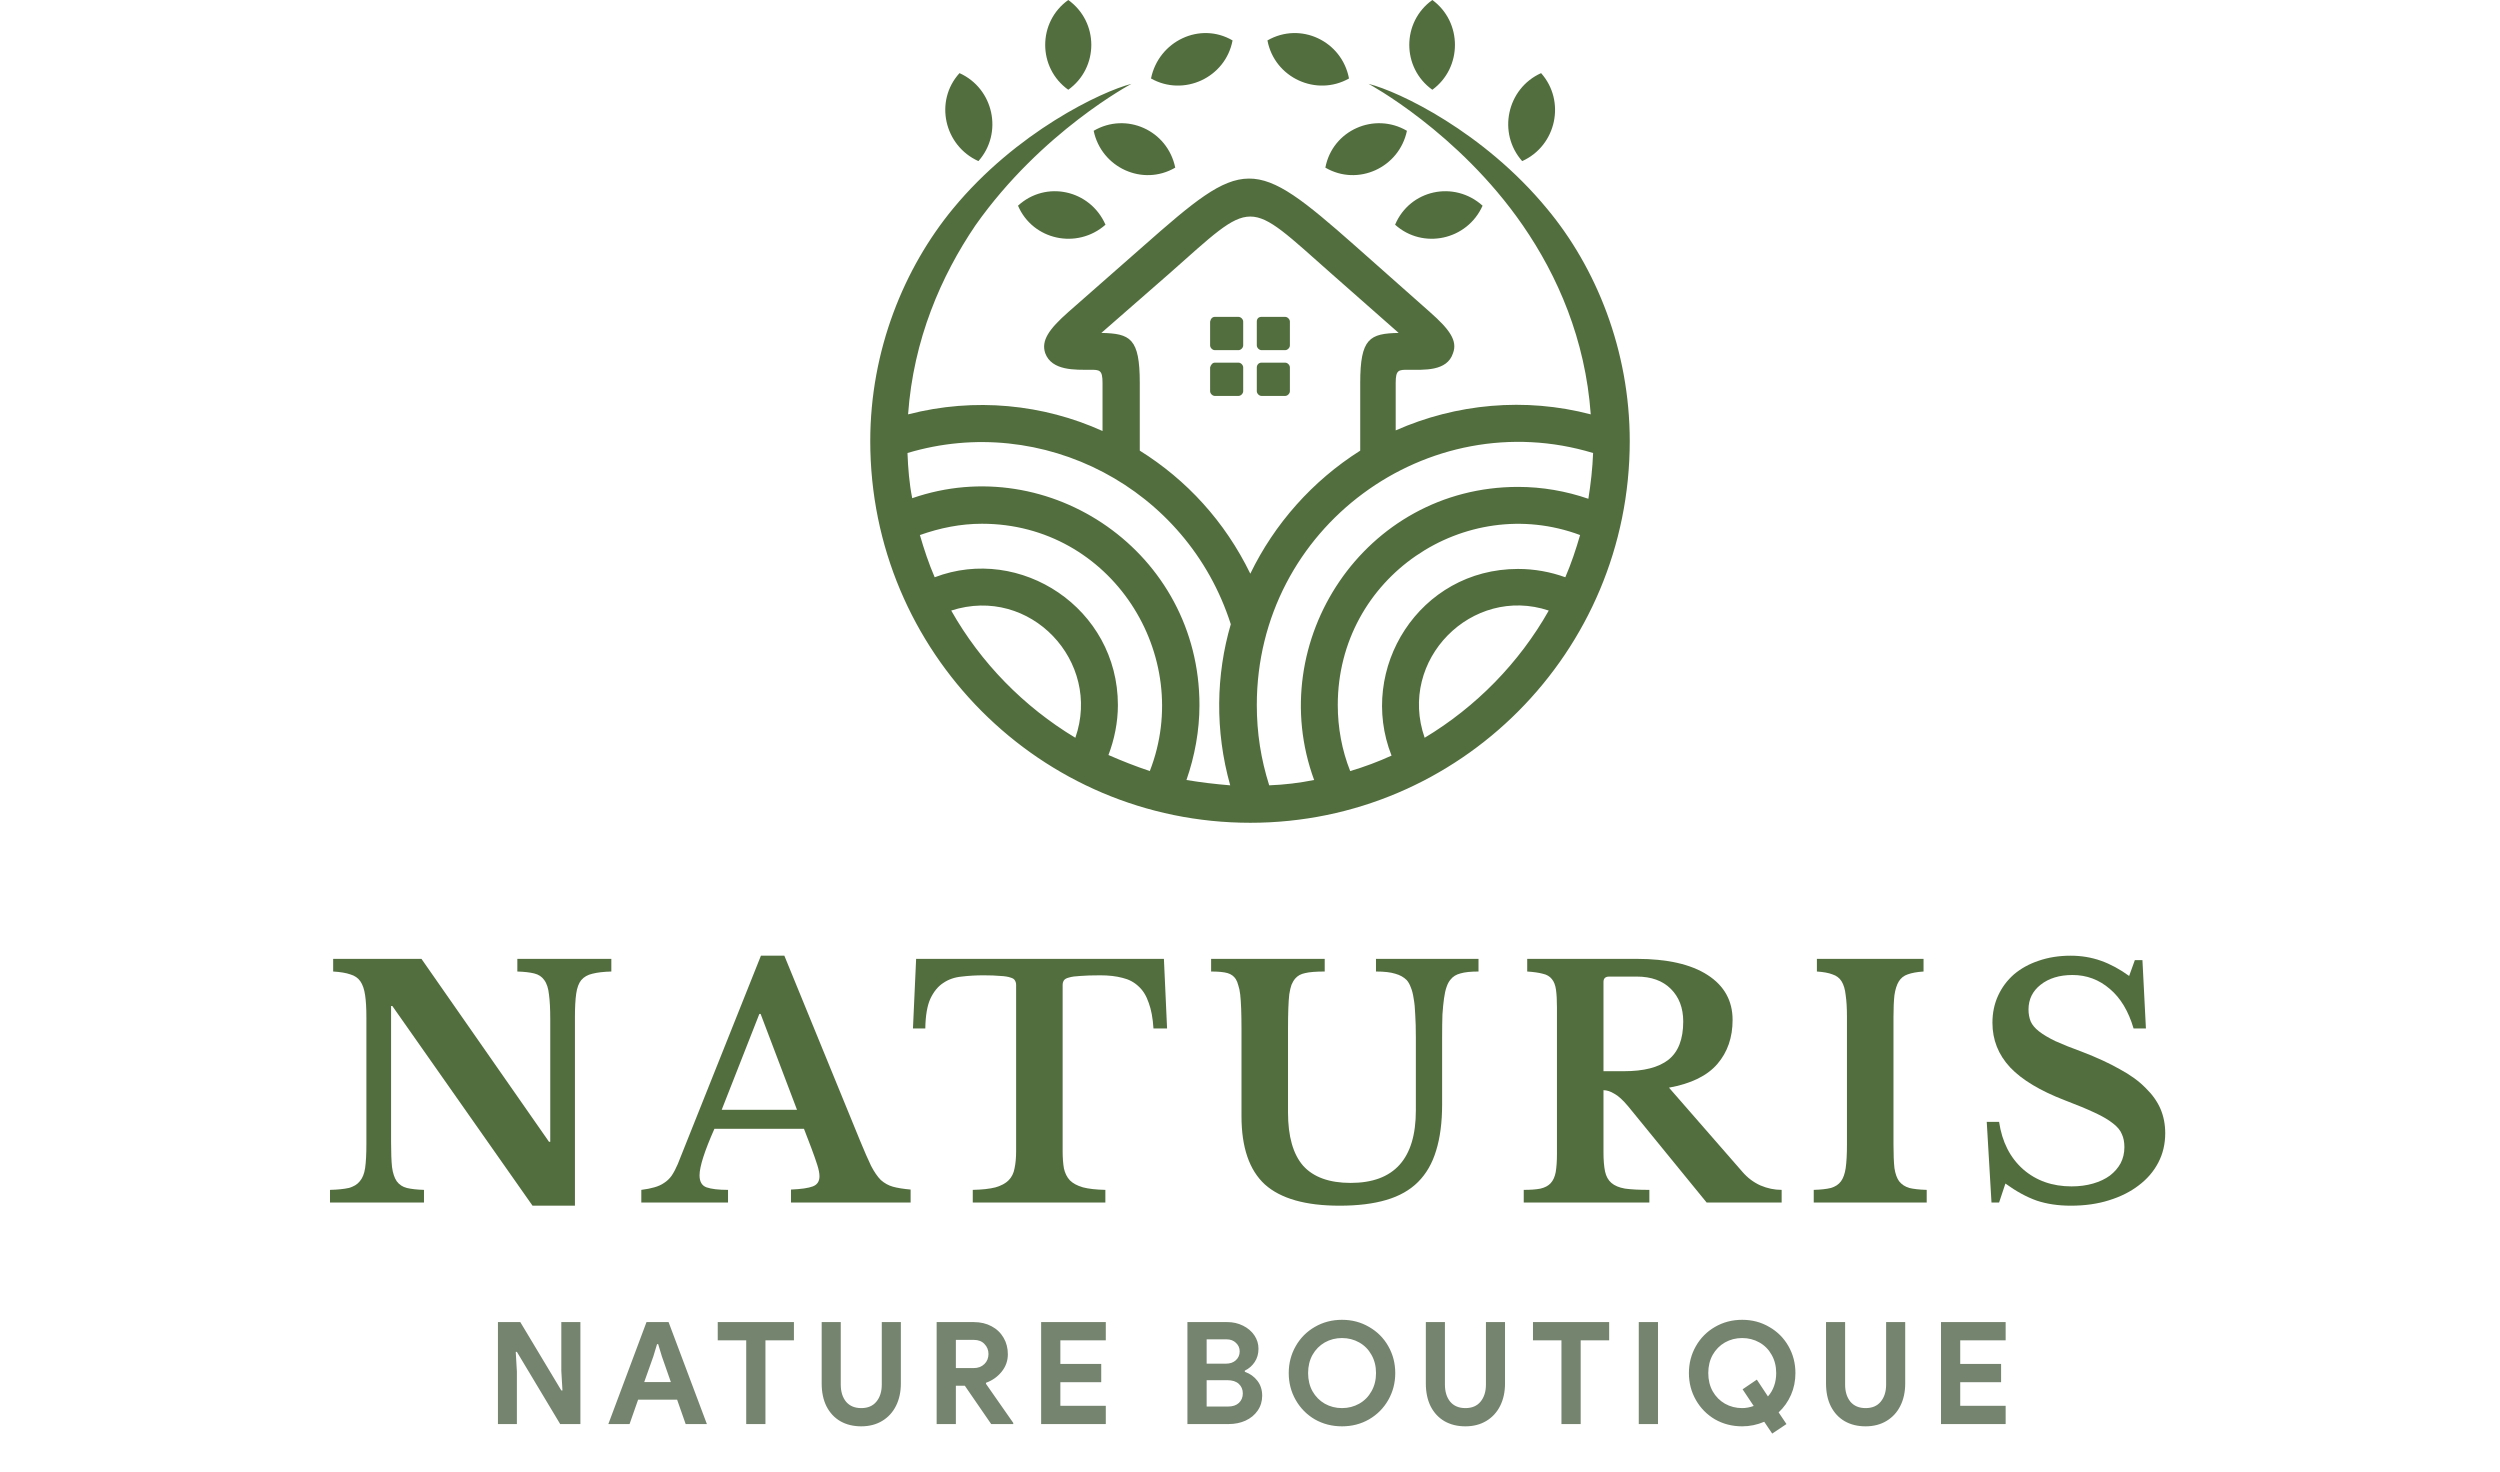
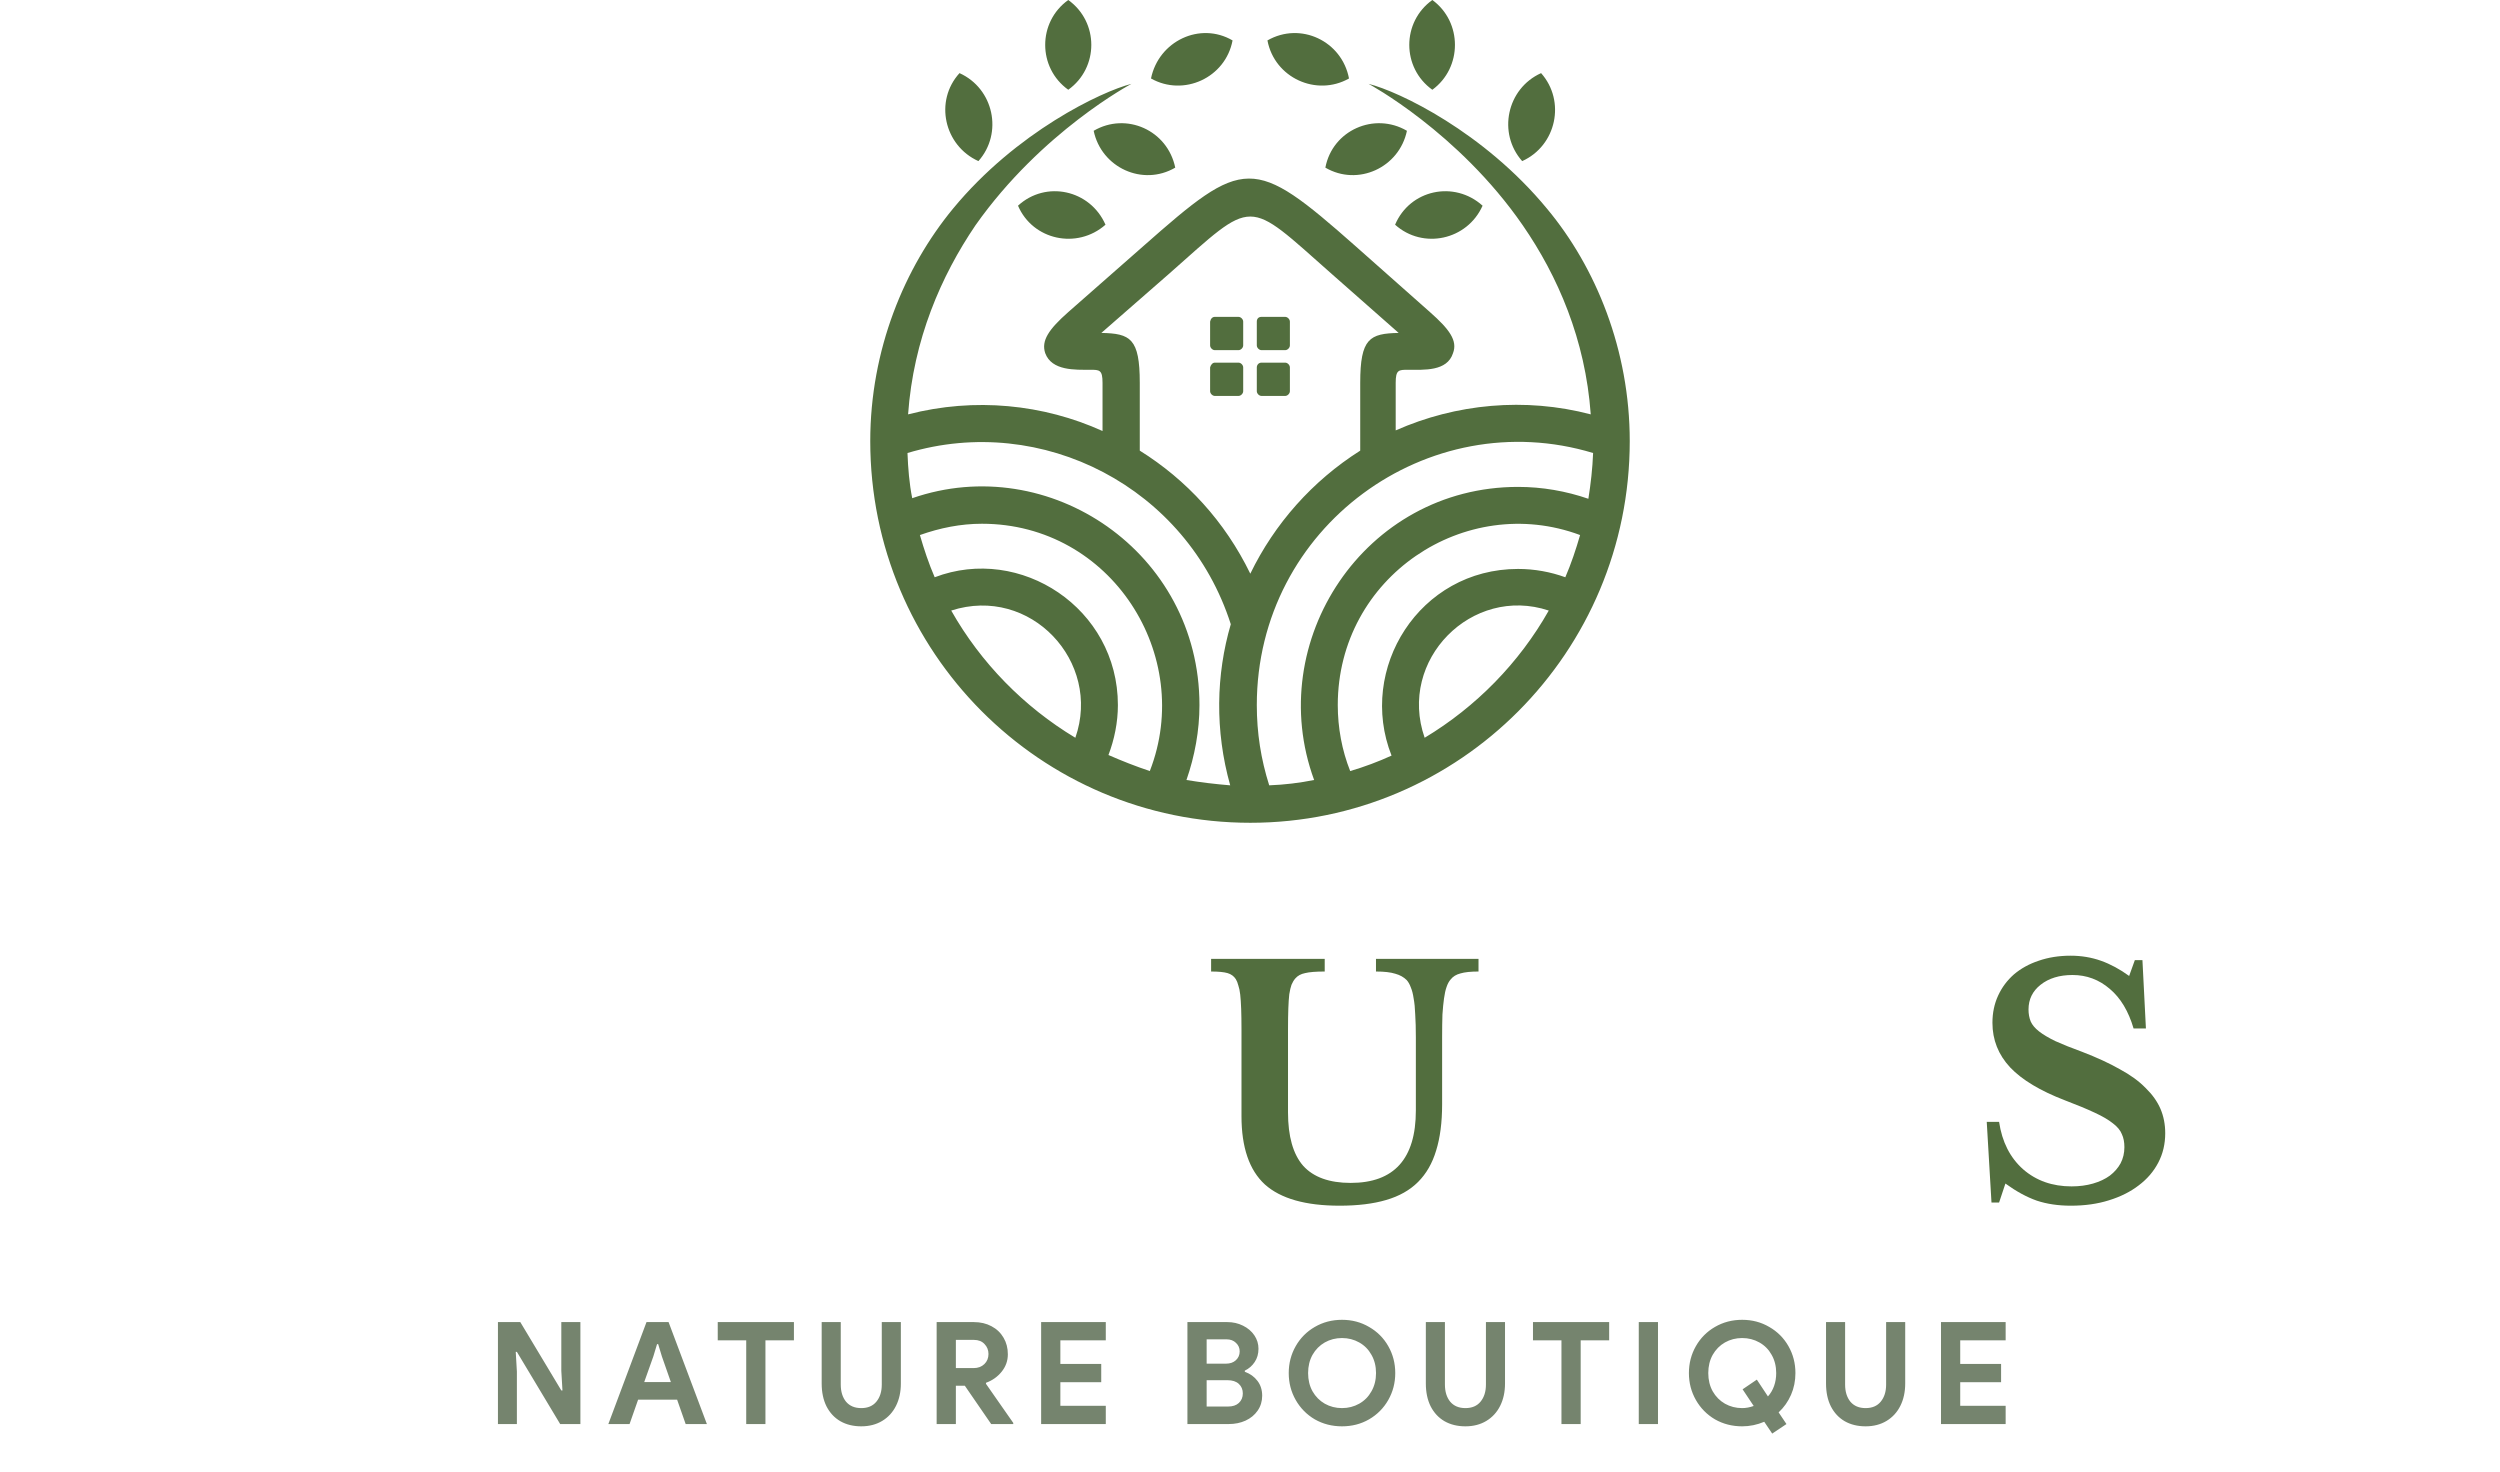
<svg xmlns="http://www.w3.org/2000/svg" width="158" height="93" viewBox="0 0 158 93" fill="none">
-   <path d="M33.656 76.2L24.796 63.58H24.716V72.18C24.716 72.847 24.736 73.374 24.776 73.76C24.829 74.147 24.929 74.447 25.076 74.66C25.236 74.874 25.449 75.014 25.716 75.08C25.996 75.147 26.356 75.187 26.796 75.2V76H20.856V75.2C21.349 75.187 21.742 75.147 22.036 75.08C22.343 75 22.576 74.86 22.736 74.66C22.909 74.46 23.023 74.18 23.076 73.82C23.129 73.447 23.156 72.947 23.156 72.32V64.28C23.156 63.72 23.129 63.26 23.076 62.9C23.023 62.527 22.922 62.234 22.776 62.02C22.629 61.807 22.416 61.66 22.136 61.58C21.869 61.487 21.509 61.427 21.056 61.4V60.6H26.636L34.696 72.16H34.776V64.42C34.776 63.767 34.749 63.247 34.696 62.86C34.656 62.46 34.556 62.154 34.396 61.94C34.249 61.727 34.036 61.587 33.756 61.52C33.489 61.454 33.136 61.414 32.696 61.4V60.6H38.636V61.4C38.142 61.414 37.742 61.46 37.436 61.54C37.142 61.607 36.909 61.74 36.736 61.94C36.576 62.14 36.469 62.427 36.416 62.8C36.362 63.174 36.336 63.667 36.336 64.28V76.2H33.656Z" fill="#526E3E" />
-   <path d="M50.811 71.34H45.151C44.524 72.754 44.211 73.734 44.211 74.28C44.211 74.68 44.358 74.934 44.651 75.04C44.958 75.147 45.411 75.2 46.011 75.2V76H40.531V75.2C40.851 75.16 41.124 75.107 41.351 75.04C41.591 74.974 41.798 74.88 41.971 74.76C42.158 74.64 42.318 74.487 42.451 74.3C42.584 74.1 42.711 73.86 42.831 73.58L48.091 60.4H49.571L54.351 72.08C54.631 72.76 54.864 73.294 55.051 73.68C55.251 74.067 55.458 74.367 55.671 74.58C55.898 74.78 56.151 74.92 56.431 75C56.724 75.08 57.098 75.14 57.551 75.18V76H49.991V75.18C50.631 75.154 51.091 75.087 51.371 74.98C51.651 74.874 51.791 74.66 51.791 74.34C51.791 74.154 51.744 73.914 51.651 73.62C51.558 73.327 51.431 72.967 51.271 72.54L50.811 71.34ZM45.611 70.14H50.371L48.071 64.08H47.991L45.611 70.14Z" fill="#526E3E" />
-   <path d="M73.759 65H72.899C72.859 64.347 72.759 63.807 72.599 63.38C72.452 62.94 72.239 62.594 71.959 62.34C71.679 62.074 71.339 61.894 70.939 61.8C70.539 61.694 70.072 61.64 69.539 61.64C69.019 61.64 68.599 61.654 68.279 61.68C67.972 61.694 67.732 61.727 67.559 61.78C67.399 61.82 67.292 61.88 67.239 61.96C67.186 62.04 67.159 62.14 67.159 62.26V72.74C67.159 73.167 67.186 73.534 67.239 73.84C67.306 74.147 67.432 74.4 67.619 74.6C67.806 74.787 68.079 74.934 68.439 75.04C68.799 75.134 69.272 75.187 69.859 75.2V76H61.479V75.2C62.079 75.187 62.559 75.134 62.919 75.04C63.279 74.934 63.552 74.787 63.739 74.6C63.939 74.4 64.066 74.147 64.119 73.84C64.186 73.534 64.219 73.167 64.219 72.74V62.26C64.219 62.14 64.192 62.04 64.139 61.96C64.099 61.88 64.006 61.82 63.859 61.78C63.712 61.727 63.499 61.694 63.219 61.68C62.952 61.654 62.599 61.64 62.159 61.64C61.679 61.64 61.219 61.667 60.779 61.72C60.339 61.76 59.952 61.894 59.619 62.12C59.286 62.334 59.012 62.667 58.799 63.12C58.599 63.56 58.492 64.187 58.479 65H57.699L57.899 60.6H73.559L73.759 65Z" fill="#526E3E" />
  <path d="M91.142 69.8C91.142 70.934 91.015 71.907 90.762 72.72C90.522 73.52 90.142 74.18 89.622 74.7C89.102 75.22 88.429 75.6 87.602 75.84C86.789 76.08 85.809 76.2 84.662 76.2C82.515 76.2 80.942 75.754 79.942 74.86C78.955 73.954 78.462 72.514 78.462 70.54V65.06C78.462 64.54 78.455 64.107 78.442 63.76C78.429 63.4 78.409 63.1 78.382 62.86C78.355 62.62 78.315 62.427 78.262 62.28C78.222 62.12 78.169 61.987 78.102 61.88C77.982 61.694 77.809 61.567 77.582 61.5C77.355 61.434 77.009 61.4 76.542 61.4V60.6H83.722V61.4C83.162 61.4 82.749 61.434 82.482 61.5C82.215 61.554 82.009 61.667 81.862 61.84C81.769 61.947 81.689 62.08 81.622 62.24C81.569 62.387 81.522 62.587 81.482 62.84C81.455 63.08 81.435 63.38 81.422 63.74C81.409 64.1 81.402 64.54 81.402 65.06V70.3C81.402 71.82 81.722 72.947 82.362 73.68C83.015 74.4 84.015 74.76 85.362 74.76C88.109 74.76 89.482 73.234 89.482 70.18V65.56C89.482 65 89.469 64.52 89.442 64.12C89.429 63.72 89.395 63.38 89.342 63.1C89.302 62.82 89.242 62.587 89.162 62.4C89.095 62.214 89.009 62.06 88.902 61.94C88.715 61.754 88.475 61.62 88.182 61.54C87.889 61.447 87.482 61.4 86.962 61.4V60.6H93.442V61.4C92.949 61.4 92.569 61.44 92.302 61.52C92.035 61.587 91.829 61.714 91.682 61.9C91.575 62.02 91.489 62.18 91.422 62.38C91.355 62.567 91.302 62.807 91.262 63.1C91.222 63.38 91.189 63.72 91.162 64.12C91.149 64.52 91.142 65 91.142 65.56V69.8Z" fill="#526E3E" />
-   <path d="M109.5 64.46C109.5 65.567 109.18 66.494 108.54 67.24C107.9 67.987 106.88 68.487 105.48 68.74L110.12 74.06C110.44 74.434 110.82 74.72 111.26 74.92C111.7 75.107 112.146 75.2 112.6 75.2V76H107.86L102.9 69.92C102.566 69.52 102.273 69.254 102.02 69.12C101.78 68.974 101.553 68.9 101.34 68.9V72.82C101.34 73.314 101.373 73.72 101.44 74.04C101.506 74.347 101.64 74.587 101.84 74.76C102.04 74.934 102.326 75.054 102.7 75.12C103.086 75.174 103.6 75.2 104.24 75.2V76H96.3V75.2C96.74 75.2 97.093 75.174 97.36 75.12C97.64 75.054 97.853 74.94 98 74.78C98.16 74.607 98.266 74.374 98.32 74.08C98.373 73.774 98.4 73.387 98.4 72.92V63.68C98.4 63.214 98.38 62.84 98.34 62.56C98.3 62.267 98.213 62.04 98.08 61.88C97.946 61.707 97.753 61.594 97.5 61.54C97.26 61.474 96.933 61.427 96.52 61.4V60.6H103.44C105.373 60.6 106.866 60.94 107.92 61.62C108.973 62.3 109.5 63.247 109.5 64.46ZM101.34 67.7H102.64C103.893 67.7 104.826 67.46 105.44 66.98C106.066 66.487 106.38 65.68 106.38 64.56C106.38 63.707 106.12 63.02 105.6 62.5C105.08 61.98 104.36 61.72 103.44 61.72H101.7C101.46 61.72 101.34 61.834 101.34 62.06V67.7Z" fill="#526E3E" />
-   <path d="M121.768 76H114.628V75.2C115.082 75.187 115.442 75.147 115.708 75.08C115.988 75 116.202 74.86 116.348 74.66C116.495 74.46 116.595 74.18 116.648 73.82C116.702 73.447 116.728 72.947 116.728 72.32V64.28C116.728 63.72 116.702 63.26 116.648 62.9C116.608 62.527 116.522 62.234 116.388 62.02C116.255 61.807 116.062 61.66 115.808 61.58C115.568 61.487 115.242 61.427 114.828 61.4V60.6H121.568V61.4C121.155 61.427 120.822 61.487 120.568 61.58C120.328 61.66 120.142 61.807 120.008 62.02C119.875 62.234 119.782 62.527 119.728 62.9C119.688 63.26 119.668 63.72 119.668 64.28V72.32C119.668 72.947 119.688 73.447 119.728 73.82C119.782 74.18 119.882 74.46 120.028 74.66C120.188 74.86 120.402 75 120.668 75.08C120.948 75.147 121.315 75.187 121.768 75.2V76Z" fill="#526E3E" />
  <path d="M125.562 70.9H126.342C126.529 72.167 127.036 73.167 127.862 73.9C128.689 74.62 129.709 74.98 130.922 74.98C131.416 74.98 131.869 74.92 132.282 74.8C132.696 74.68 133.049 74.514 133.342 74.3C133.636 74.074 133.862 73.814 134.022 73.52C134.182 73.214 134.262 72.874 134.262 72.5C134.262 72.18 134.209 71.907 134.102 71.68C134.009 71.44 133.822 71.214 133.542 71C133.262 70.774 132.876 70.547 132.382 70.32C131.902 70.094 131.276 69.834 130.502 69.54C128.942 68.94 127.789 68.247 127.042 67.46C126.296 66.66 125.922 65.72 125.922 64.64C125.922 64.014 126.042 63.44 126.282 62.92C126.522 62.4 126.856 61.954 127.282 61.58C127.722 61.207 128.242 60.92 128.842 60.72C129.456 60.507 130.129 60.4 130.862 60.4C131.542 60.4 132.182 60.507 132.782 60.72C133.382 60.934 133.976 61.254 134.562 61.68L134.922 60.68H135.402L135.622 65H134.842C134.522 63.907 134.022 63.074 133.342 62.5C132.662 61.914 131.876 61.62 130.982 61.62C130.156 61.62 129.482 61.827 128.962 62.24C128.456 62.64 128.202 63.16 128.202 63.8C128.202 64.08 128.249 64.334 128.342 64.56C128.436 64.774 128.609 64.98 128.862 65.18C129.116 65.38 129.462 65.587 129.902 65.8C130.342 66 130.909 66.227 131.602 66.48C132.536 66.84 133.329 67.207 133.982 67.58C134.649 67.94 135.189 68.334 135.602 68.76C136.029 69.174 136.342 69.614 136.542 70.08C136.742 70.547 136.842 71.06 136.842 71.62C136.842 72.3 136.696 72.92 136.402 73.48C136.109 74.04 135.696 74.52 135.162 74.92C134.642 75.32 134.016 75.634 133.282 75.86C132.562 76.087 131.762 76.2 130.882 76.2C130.082 76.2 129.362 76.094 128.722 75.88C128.082 75.654 127.422 75.294 126.742 74.8L126.342 76H125.862L125.562 70.9Z" fill="#526E3E" />
  <path d="M31.47 83.556H32.883L35.475 87.876H35.547L35.475 86.634V83.556H36.681V90H35.403L32.667 85.437H32.595L32.667 86.679V90H31.47V83.556ZM40.859 83.556H42.254L44.675 90H43.334L42.794 88.461H40.328L39.788 90H38.447L40.859 83.556ZM42.398 87.345L41.831 85.725L41.597 84.951H41.525L41.291 85.725L40.715 87.345H42.398ZM47.161 84.708H45.361V83.556H50.176V84.708H48.376V90H47.161V84.708ZM54.432 90.144C53.928 90.144 53.487 90.036 53.109 89.82C52.737 89.604 52.446 89.292 52.236 88.884C52.032 88.476 51.93 87.993 51.93 87.435V83.556H53.136V87.507C53.136 87.951 53.247 88.311 53.469 88.587C53.697 88.857 54.018 88.992 54.432 88.992C54.846 88.992 55.164 88.857 55.386 88.587C55.614 88.311 55.728 87.951 55.728 87.507V83.556H56.934V87.435C56.934 87.969 56.832 88.44 56.628 88.848C56.424 89.256 56.133 89.574 55.755 89.802C55.377 90.03 54.936 90.144 54.432 90.144ZM59.196 83.556H61.545C61.965 83.556 62.337 83.643 62.661 83.817C62.991 83.991 63.246 84.234 63.426 84.546C63.606 84.852 63.696 85.2 63.696 85.59C63.696 86.004 63.564 86.373 63.3 86.697C63.042 87.015 62.715 87.246 62.319 87.39L62.31 87.453L64.038 89.928V90H62.643L60.978 87.579H60.411V90H59.196V83.556ZM61.536 86.463C61.812 86.463 62.037 86.379 62.211 86.211C62.385 86.043 62.472 85.83 62.472 85.572C62.472 85.326 62.388 85.116 62.22 84.942C62.058 84.768 61.836 84.681 61.554 84.681H60.411V86.463H61.536ZM65.8 83.556H69.886V84.708H67.015V86.202H69.598V87.354H67.015V88.848H69.886V90H65.8V83.556ZM75.045 83.556H77.565C77.925 83.556 78.255 83.631 78.555 83.781C78.861 83.931 79.101 84.135 79.275 84.393C79.449 84.651 79.536 84.933 79.536 85.239C79.536 85.563 79.455 85.845 79.293 86.085C79.137 86.319 78.93 86.499 78.672 86.625V86.697C79.008 86.817 79.275 87.009 79.473 87.273C79.671 87.531 79.77 87.843 79.77 88.209C79.77 88.563 79.674 88.878 79.482 89.154C79.296 89.424 79.041 89.634 78.717 89.784C78.399 89.928 78.045 90 77.655 90H75.045V83.556ZM77.475 86.184C77.739 86.184 77.949 86.112 78.105 85.968C78.267 85.818 78.348 85.632 78.348 85.41C78.348 85.194 78.27 85.014 78.114 84.87C77.964 84.72 77.763 84.645 77.511 84.645H76.26V86.184H77.475ZM77.61 88.893C77.904 88.893 78.132 88.818 78.294 88.668C78.462 88.512 78.546 88.311 78.546 88.065C78.546 87.819 78.462 87.618 78.294 87.462C78.126 87.306 77.886 87.228 77.574 87.228H76.26V88.893H77.61ZM84.814 90.144C84.184 90.144 83.611 89.997 83.095 89.703C82.585 89.403 82.183 88.995 81.889 88.479C81.595 87.963 81.448 87.396 81.448 86.778C81.448 86.16 81.595 85.593 81.889 85.077C82.183 84.561 82.585 84.156 83.095 83.862C83.611 83.562 84.184 83.412 84.814 83.412C85.444 83.412 86.014 83.562 86.524 83.862C87.04 84.156 87.445 84.561 87.739 85.077C88.033 85.593 88.18 86.16 88.18 86.778C88.18 87.396 88.033 87.963 87.739 88.479C87.445 88.995 87.04 89.403 86.524 89.703C86.014 89.997 85.444 90.144 84.814 90.144ZM84.814 88.992C85.21 88.992 85.573 88.899 85.903 88.713C86.233 88.527 86.491 88.266 86.677 87.93C86.869 87.594 86.965 87.21 86.965 86.778C86.965 86.346 86.869 85.962 86.677 85.626C86.491 85.29 86.233 85.029 85.903 84.843C85.573 84.657 85.21 84.564 84.814 84.564C84.418 84.564 84.055 84.657 83.725 84.843C83.401 85.029 83.143 85.29 82.951 85.626C82.765 85.962 82.672 86.346 82.672 86.778C82.672 87.21 82.765 87.594 82.951 87.93C83.143 88.266 83.401 88.527 83.725 88.713C84.055 88.899 84.418 88.992 84.814 88.992ZM92.615 90.144C92.111 90.144 91.67 90.036 91.292 89.82C90.92 89.604 90.629 89.292 90.419 88.884C90.215 88.476 90.113 87.993 90.113 87.435V83.556H91.319V87.507C91.319 87.951 91.43 88.311 91.652 88.587C91.88 88.857 92.201 88.992 92.615 88.992C93.029 88.992 93.347 88.857 93.569 88.587C93.797 88.311 93.911 87.951 93.911 87.507V83.556H95.117V87.435C95.117 87.969 95.015 88.44 94.811 88.848C94.607 89.256 94.316 89.574 93.938 89.802C93.56 90.03 93.119 90.144 92.615 90.144ZM98.684 84.708H96.884V83.556H101.699V84.708H99.899V90H98.684V84.708ZM103.57 83.556H104.785V90H103.57V83.556ZM111.5 89.856C111.05 90.048 110.585 90.144 110.105 90.144C109.475 90.144 108.902 89.997 108.386 89.703C107.876 89.403 107.474 88.995 107.18 88.479C106.886 87.963 106.739 87.396 106.739 86.778C106.739 86.16 106.886 85.593 107.18 85.077C107.474 84.561 107.876 84.156 108.386 83.862C108.902 83.562 109.475 83.412 110.105 83.412C110.735 83.412 111.305 83.562 111.815 83.862C112.331 84.156 112.736 84.561 113.03 85.077C113.324 85.593 113.471 86.16 113.471 86.778C113.471 87.27 113.378 87.729 113.192 88.155C113.006 88.581 112.745 88.95 112.409 89.262L112.904 90L112.004 90.603L111.5 89.856ZM110.105 88.992C110.339 88.992 110.582 88.947 110.834 88.857L110.132 87.804L111.032 87.192L111.734 88.254C111.902 88.068 112.031 87.849 112.121 87.597C112.211 87.345 112.256 87.072 112.256 86.778C112.256 86.346 112.16 85.962 111.968 85.626C111.782 85.29 111.524 85.029 111.194 84.843C110.864 84.657 110.501 84.564 110.105 84.564C109.709 84.564 109.346 84.657 109.016 84.843C108.692 85.029 108.434 85.29 108.242 85.626C108.056 85.962 107.963 86.346 107.963 86.778C107.963 87.21 108.056 87.594 108.242 87.93C108.434 88.266 108.692 88.527 109.016 88.713C109.346 88.899 109.709 88.992 110.105 88.992ZM117.907 90.144C117.403 90.144 116.962 90.036 116.584 89.82C116.212 89.604 115.921 89.292 115.711 88.884C115.507 88.476 115.405 87.993 115.405 87.435V83.556H116.611V87.507C116.611 87.951 116.722 88.311 116.944 88.587C117.172 88.857 117.493 88.992 117.907 88.992C118.321 88.992 118.639 88.857 118.861 88.587C119.089 88.311 119.203 87.951 119.203 87.507V83.556H120.409V87.435C120.409 87.969 120.307 88.44 120.103 88.848C119.899 89.256 119.608 89.574 119.23 89.802C118.852 90.03 118.411 90.144 117.907 90.144ZM122.671 83.556H126.757V84.708H123.886V86.202H126.469V87.354H123.886V88.848H126.757V90H122.671V83.556Z" fill="#75846E" />
  <path fill-rule="evenodd" clip-rule="evenodd" d="M77.749 49.633C76.777 46.176 76.852 42.645 77.786 39.451C75.022 30.809 65.87 26.075 57.353 28.63C57.391 29.607 57.465 30.546 57.652 31.486C66.318 28.48 75.806 34.905 75.806 44.561C75.806 46.176 75.507 47.792 74.984 49.295C75.881 49.445 76.815 49.558 77.749 49.633ZM88.17 14.202C89.926 15.78 92.728 15.179 93.699 13C91.906 11.384 89.104 11.986 88.17 14.202ZM97.397 4.621C95.23 5.598 94.633 8.416 96.202 10.182C98.368 9.205 98.966 6.387 97.397 4.621ZM83.763 10.595C85.817 11.798 88.432 10.595 88.918 8.266C86.863 7.064 84.211 8.228 83.763 10.595ZM80.102 2.555C80.55 4.922 83.202 6.124 85.257 4.96C84.809 2.592 82.194 1.353 80.102 2.555ZM90.524 0C88.581 1.39 88.581 4.283 90.524 5.673C92.429 4.283 92.429 1.39 90.524 0ZM69.867 14.202C68.074 15.78 65.272 15.179 64.338 13C66.094 11.384 68.896 11.986 69.867 14.202ZM60.641 4.621C62.807 5.598 63.405 8.416 61.836 10.182C59.669 9.205 59.034 6.387 60.641 4.621ZM74.275 10.595C72.22 11.798 69.605 10.595 69.12 8.266C71.174 7.064 73.789 8.228 74.275 10.595ZM77.898 2.555C77.45 4.922 74.798 6.124 72.743 4.96C73.229 2.592 75.844 1.353 77.898 2.555ZM67.514 0C69.456 1.39 69.456 4.283 67.514 5.673C65.571 4.283 65.571 1.39 67.514 0ZM76.777 20.026H78.272C78.421 20.026 78.57 20.176 78.57 20.327V21.829C78.57 21.98 78.421 22.13 78.272 22.13H76.777C76.628 22.13 76.479 21.98 76.479 21.829V20.327C76.516 20.139 76.628 20.026 76.777 20.026ZM79.728 22.919H81.223C81.372 22.919 81.521 23.069 81.521 23.22V24.723C81.521 24.873 81.372 25.023 81.223 25.023H79.728C79.579 25.023 79.43 24.873 79.43 24.723V23.22C79.43 23.069 79.542 22.919 79.728 22.919ZM76.777 22.919H78.272C78.421 22.919 78.57 23.069 78.57 23.22V24.723C78.57 24.873 78.421 25.023 78.272 25.023H76.777C76.628 25.023 76.479 24.873 76.479 24.723V23.22C76.516 23.069 76.628 22.919 76.777 22.919ZM79.728 20.026H81.223C81.372 20.026 81.521 20.176 81.521 20.327V21.829C81.521 21.98 81.372 22.13 81.223 22.13H79.728C79.579 22.13 79.43 21.98 79.43 21.829V20.327C79.43 20.139 79.542 20.026 79.728 20.026ZM57.391 26.188C61.612 25.098 65.945 25.549 69.68 27.24V24.197C69.68 23.37 69.493 23.37 68.896 23.37C67.962 23.37 66.468 23.445 66.057 22.318C65.795 21.529 66.281 20.815 67.514 19.725L72.258 15.555C78.645 9.919 79.168 9.806 85.668 15.555L90.374 19.725C91.607 20.815 92.13 21.529 91.831 22.318C91.458 23.483 90.001 23.37 88.992 23.37C88.395 23.37 88.208 23.37 88.208 24.197V27.202C92.018 25.512 96.388 25.098 100.535 26.188C100.198 21.454 98.443 17.433 96.239 14.24C92.167 8.341 86.49 5.298 86.49 5.298C88.432 5.786 93.773 8.341 97.77 13.188C100.871 16.907 103 22.13 103 27.879C103 41.217 92.242 52 79.019 52C65.758 52 55 41.217 55 27.879C55 22.093 57.166 16.907 60.23 13.188C64.227 8.341 69.605 5.786 71.51 5.298C71.51 5.298 65.833 8.303 61.649 14.24C59.483 17.433 57.727 21.454 57.391 26.188ZM100.684 28.63C90.262 25.474 79.43 33.289 79.43 44.561C79.43 46.327 79.691 47.98 80.214 49.633C81.185 49.595 82.119 49.483 83.053 49.295C79.841 40.541 86.228 30.772 95.94 30.772C97.472 30.772 98.966 31.035 100.385 31.523C100.535 30.584 100.647 29.607 100.684 28.63ZM58.138 33.815C58.399 34.717 58.698 35.618 59.072 36.483C64.488 34.416 70.651 38.436 70.651 44.561C70.651 45.65 70.427 46.74 70.054 47.717C70.913 48.093 71.772 48.431 72.668 48.731C75.507 41.442 70.24 33.101 62.06 33.101C60.715 33.101 59.408 33.364 58.138 33.815ZM60.117 38.587C61.985 41.893 64.712 44.673 67.962 46.627C69.643 41.818 65.123 36.971 60.117 38.587ZM85.332 48.731C86.228 48.468 87.124 48.13 87.946 47.754C85.78 42.269 89.702 35.957 95.94 35.957C96.986 35.957 97.995 36.145 98.928 36.483C99.302 35.618 99.601 34.717 99.862 33.815C92.616 31.11 84.547 36.445 84.547 44.561C84.547 45.988 84.809 47.416 85.332 48.731ZM90.038 46.627C93.288 44.673 96.015 41.893 97.882 38.587C93.026 36.971 88.32 41.705 90.038 46.627ZM72.034 28.48C74.984 30.321 77.412 32.951 79.019 36.257C80.55 33.101 82.941 30.396 85.966 28.48V24.197C85.966 21.379 86.564 21.078 88.395 21.041L84.174 17.321C78.683 12.474 79.355 12.474 73.864 17.321L69.605 21.041C71.436 21.078 72.034 21.379 72.034 24.197V28.48Z" fill="#526E3E" />
</svg>